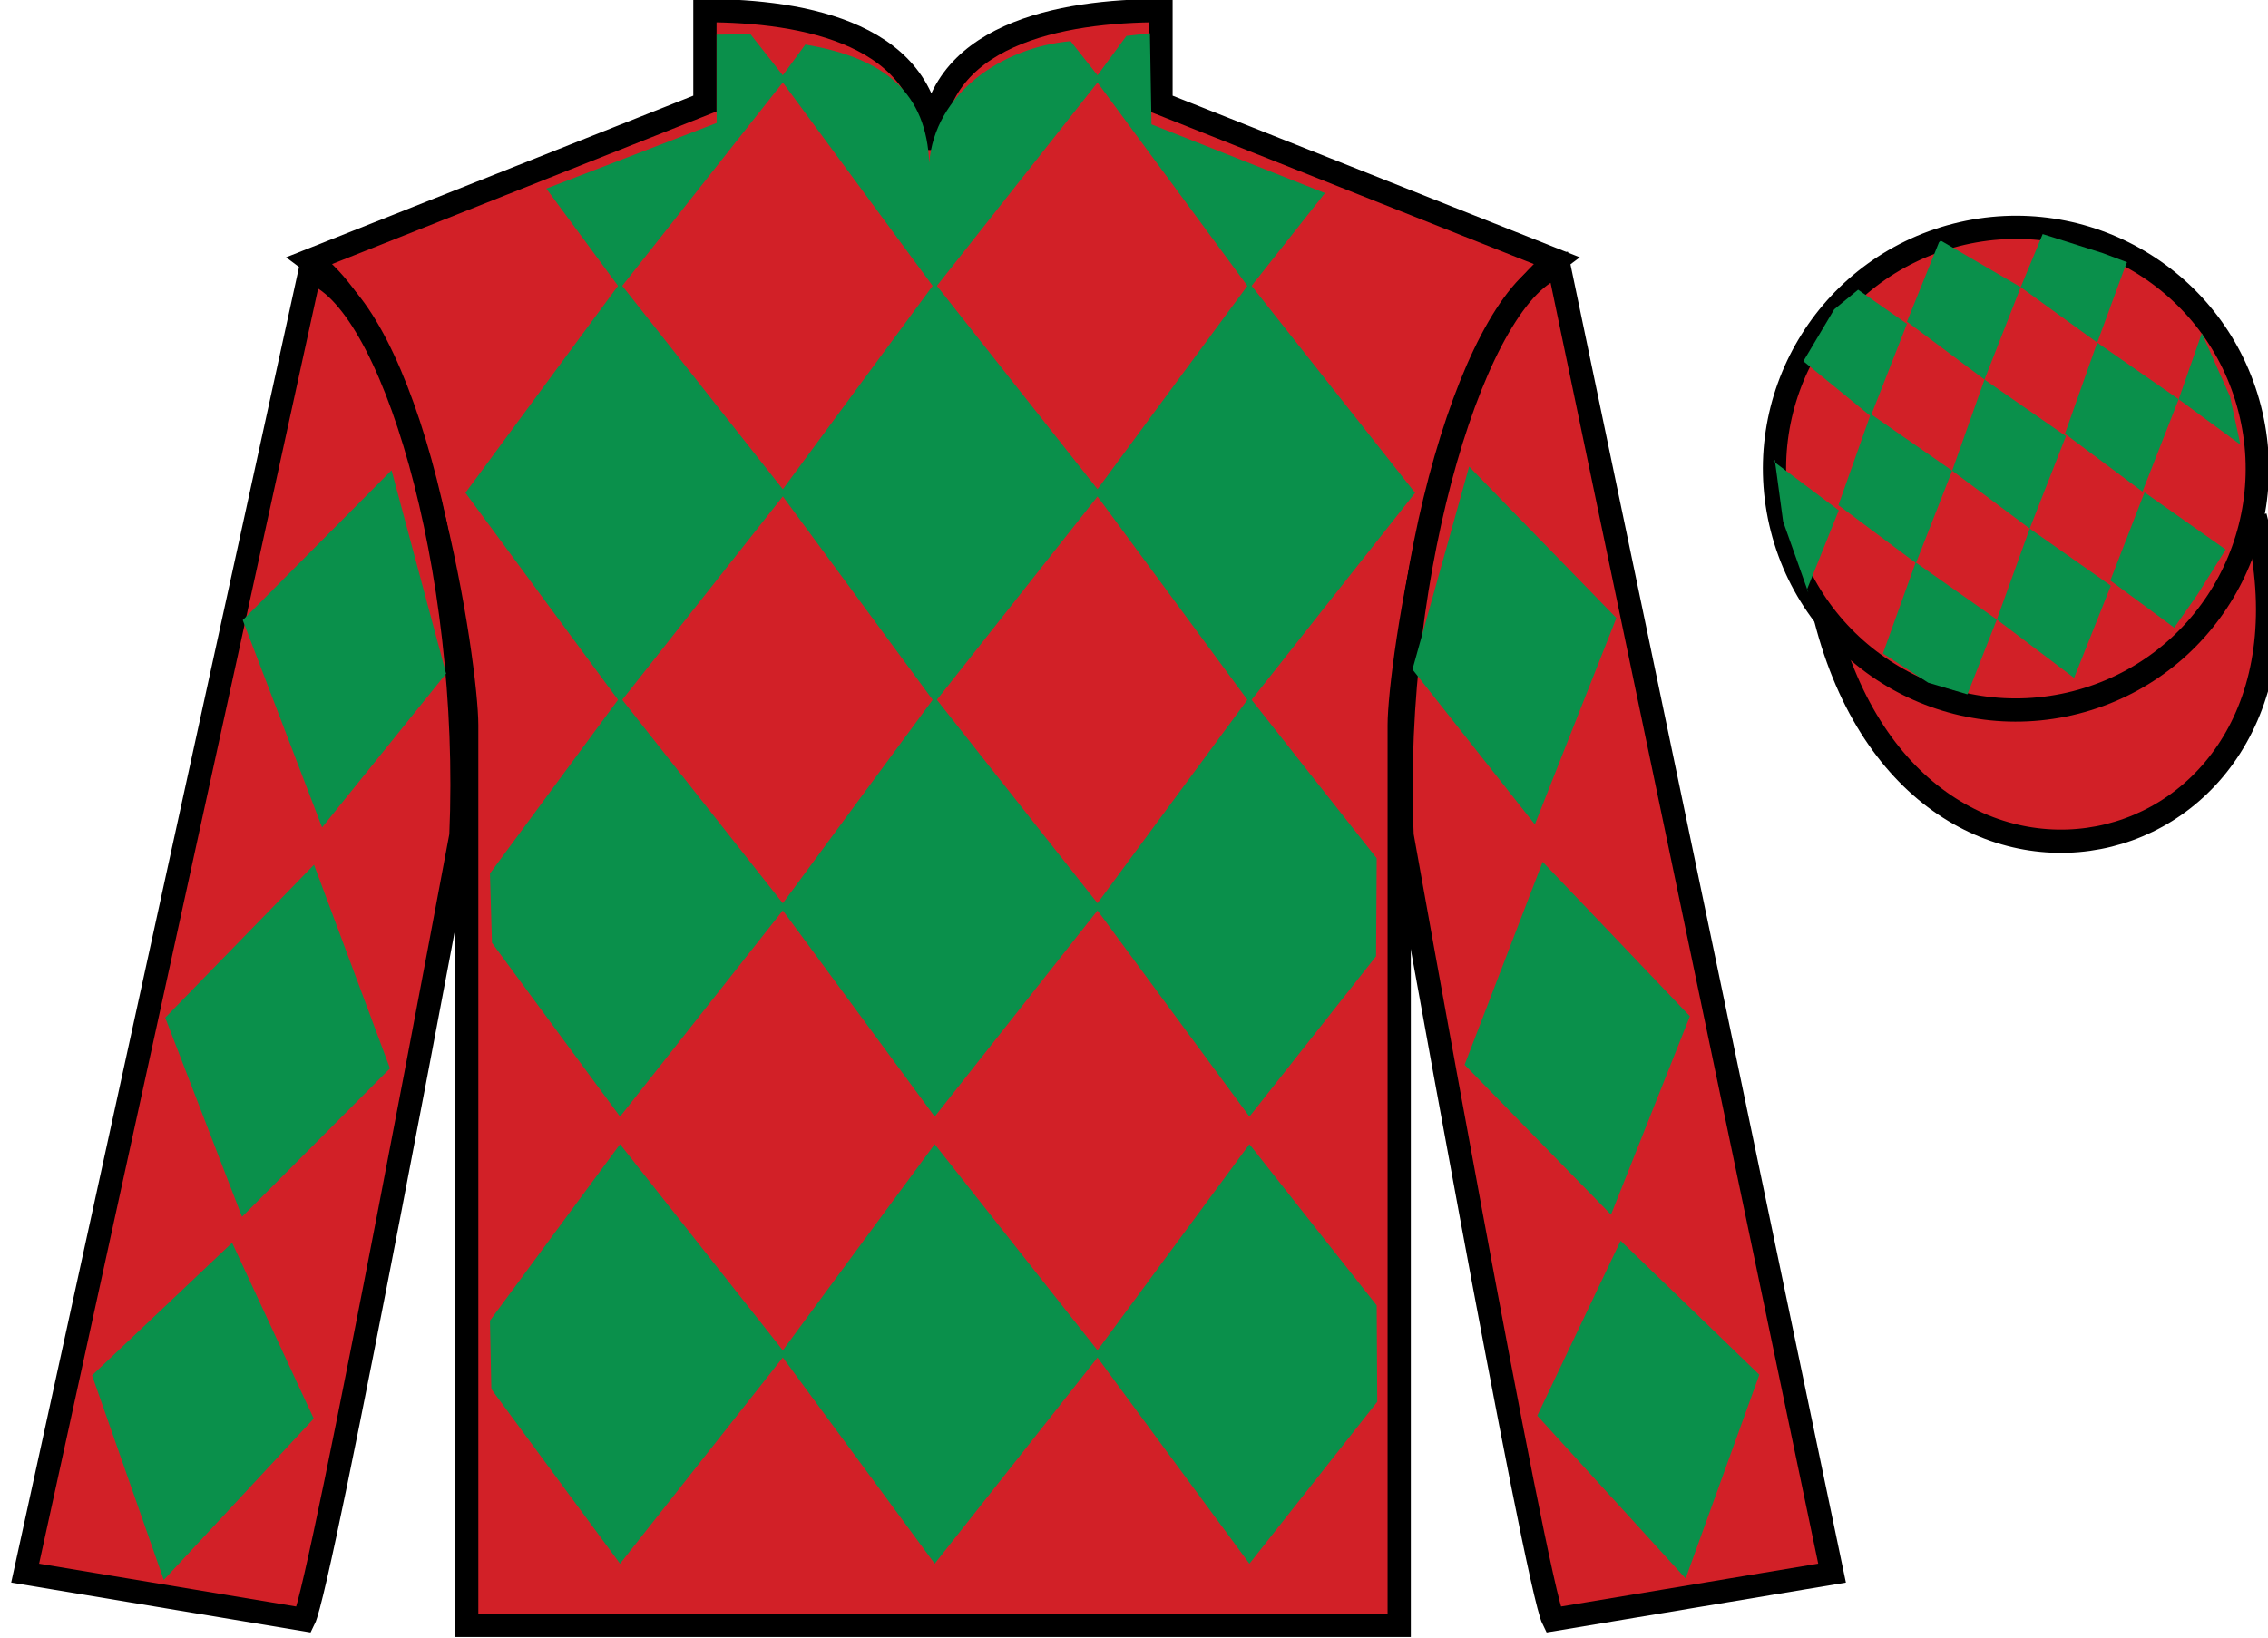
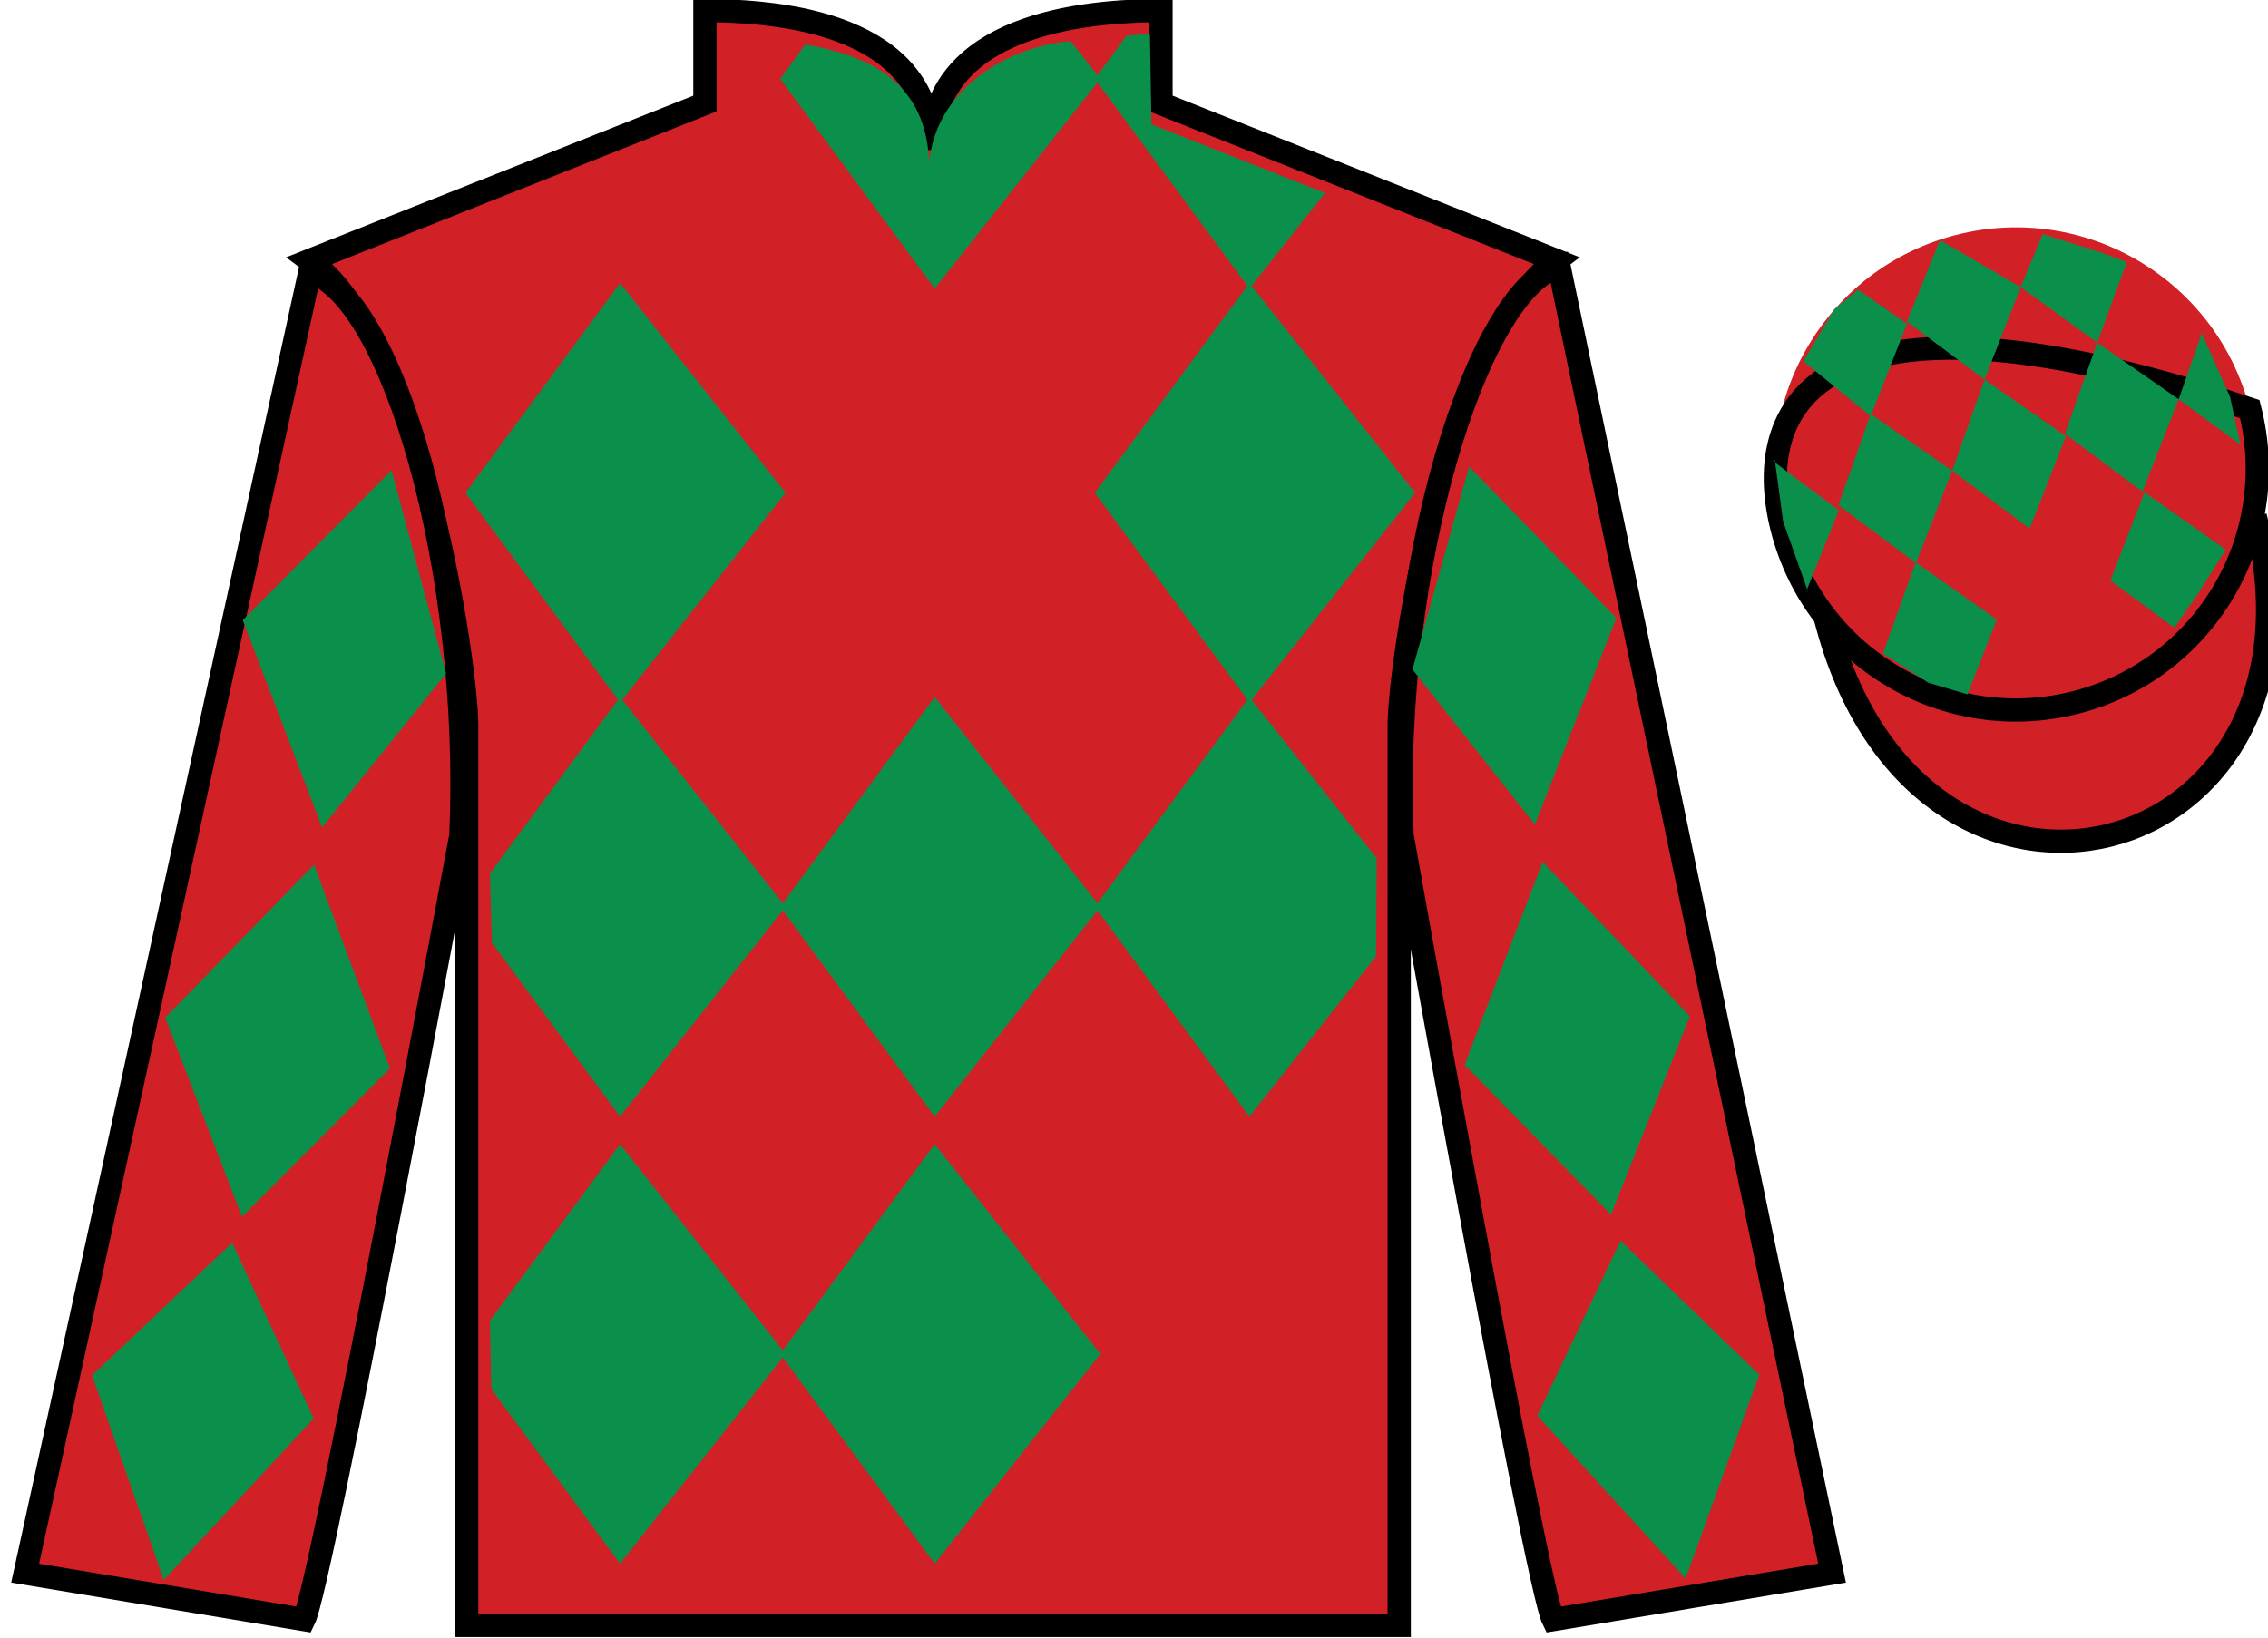
<svg xmlns="http://www.w3.org/2000/svg" width="97.59pt" height="70.5pt" viewBox="0 0 97.59 70.5" version="1.1">
  <g id="surface0">
    <path style=" stroke:none;fill-rule:nonzero;fill:rgb(82.177%,12.511%,15.354%);fill-opacity:1;" d="M 30.332 0.457 L 30.332 4.457 L 13.332 11.207 C 18.082 14.707 20.082 28.707 20.082 31.207 C 20.082 33.707 20.082 69.957 20.082 69.957 L 60.207 69.957 C 60.207 69.957 60.207 33.707 60.207 31.207 C 60.207 28.707 62.207 14.707 66.957 11.207 L 49.957 4.457 L 49.957 0.457 C 45.695 0.457 40.07 1.457 40.07 6.457 C 40.07 1.457 34.598 0.457 30.332 0.457 " />
    <path style="fill:none;stroke-width:10;stroke-linecap:butt;stroke-linejoin:miter;stroke:rgb(0%,0%,0%);stroke-opacity:1;stroke-miterlimit:4;" d="M 303.32 700.43 L 303.32 660.43 L 133.32 592.93 C 180.82 557.93 200.82 417.93 200.82 392.93 C 200.82 367.93 200.82 5.43 200.82 5.43 L 602.07 5.43 C 602.07 5.43 602.07 367.93 602.07 392.93 C 602.07 417.93 622.07 557.93 669.57 592.93 L 499.57 660.43 L 499.57 700.43 C 456.953 700.43 400.703 690.43 400.703 640.43 C 400.703 690.43 345.977 700.43 303.32 700.43 Z M 303.32 700.43 " transform="matrix(0.1,0,0,-0.1,0,70.5)" />
    <path style=" stroke:none;fill-rule:nonzero;fill:rgb(4.236%,56.318%,29.566%);fill-opacity:1;" d="M 46.066 1.77 L 47.348 3.395 L 40.219 12.422 L 33.57 3.395 L 34.652 1.918 C 38.141 2.504 39.863 4.047 39.984 7.016 C 40.219 4.047 43.062 2.047 46.066 1.77 " />
    <path style=" stroke:none;fill-rule:nonzero;fill:rgb(4.236%,56.318%,29.566%);fill-opacity:1;" d="M 26.68 12.184 L 20.027 21.211 L 26.68 30.238 L 33.805 21.211 L 26.68 12.184 " />
-     <path style=" stroke:none;fill-rule:nonzero;fill:rgb(4.236%,56.318%,29.566%);fill-opacity:1;" d="M 40.219 12.184 L 33.57 21.211 L 40.219 30.238 L 47.348 21.211 L 40.219 12.184 " />
    <path style=" stroke:none;fill-rule:nonzero;fill:rgb(4.236%,56.318%,29.566%);fill-opacity:1;" d="M 53.762 12.184 L 47.109 21.211 L 53.762 30.238 L 60.891 21.211 L 53.762 12.184 " />
    <path style=" stroke:none;fill-rule:nonzero;fill:rgb(4.236%,56.318%,29.566%);fill-opacity:1;" d="M 26.68 30 L 21.082 37.594 L 21.168 40.578 L 26.68 48.059 L 33.805 39.031 L 26.68 30 " />
    <path style=" stroke:none;fill-rule:nonzero;fill:rgb(4.236%,56.318%,29.566%);fill-opacity:1;" d="M 40.219 30 L 33.57 39.031 L 40.219 48.059 L 47.348 39.031 L 40.219 30 " />
    <path style=" stroke:none;fill-rule:nonzero;fill:rgb(4.236%,56.318%,29.566%);fill-opacity:1;" d="M 59.238 36.941 L 53.762 30 L 47.109 39.031 L 53.762 48.059 L 59.211 41.156 L 59.238 36.941 " />
    <path style=" stroke:none;fill-rule:nonzero;fill:rgb(4.236%,56.318%,29.566%);fill-opacity:1;" d="M 26.68 49.246 L 21.082 56.84 L 21.141 59.785 L 26.68 67.301 L 33.805 58.273 L 26.68 49.246 " />
    <path style=" stroke:none;fill-rule:nonzero;fill:rgb(4.236%,56.318%,29.566%);fill-opacity:1;" d="M 40.219 49.246 L 33.57 58.273 L 40.219 67.301 L 47.348 58.273 L 40.219 49.246 " />
-     <path style=" stroke:none;fill-rule:nonzero;fill:rgb(4.236%,56.318%,29.566%);fill-opacity:1;" d="M 59.238 56.184 L 53.762 49.246 L 47.109 58.273 L 53.762 67.301 L 59.262 60.332 L 59.238 56.184 " />
-     <path style=" stroke:none;fill-rule:nonzero;fill:rgb(4.236%,56.318%,29.566%);fill-opacity:1;" d="M 32.289 1.469 L 30.836 1.492 L 30.836 5.293 L 23.508 8.117 L 26.68 12.422 L 33.805 3.395 L 32.289 1.469 " />
    <path style=" stroke:none;fill-rule:nonzero;fill:rgb(4.236%,56.318%,29.566%);fill-opacity:1;" d="M 49.547 5.352 L 49.48 1.43 L 48.469 1.547 L 47.109 3.395 L 53.762 12.422 L 57.012 8.309 L 49.547 5.352 " />
    <path style=" stroke:none;fill-rule:nonzero;fill:rgb(82.177%,12.511%,15.354%);fill-opacity:1;" d="M 13.082 69.707 C 13.832 68.207 19.832 35.957 19.832 35.957 C 20.332 24.457 16.832 12.707 13.332 11.707 L 1.082 67.707 L 13.082 69.707 " />
    <path style="fill:none;stroke-width:10;stroke-linecap:butt;stroke-linejoin:miter;stroke:rgb(0%,0%,0%);stroke-opacity:1;stroke-miterlimit:4;" d="M 130.82 7.93 C 138.32 22.93 198.32 345.43 198.32 345.43 C 203.32 460.43 168.32 577.93 133.32 587.93 L 10.82 27.93 L 130.82 7.93 Z M 130.82 7.93 " transform="matrix(0.1,0,0,-0.1,0,70.5)" />
    <path style=" stroke:none;fill-rule:nonzero;fill:rgb(82.177%,12.511%,15.354%);fill-opacity:1;" d="M 78.832 67.707 L 67.082 11.457 C 63.582 12.457 59.832 24.457 60.332 35.957 C 60.332 35.957 66.082 68.207 66.832 69.707 L 78.832 67.707 " />
    <path style="fill:none;stroke-width:10;stroke-linecap:butt;stroke-linejoin:miter;stroke:rgb(0%,0%,0%);stroke-opacity:1;stroke-miterlimit:4;" d="M 788.32 27.93 L 670.82 590.43 C 635.82 580.43 598.32 460.43 603.32 345.43 C 603.32 345.43 660.82 22.93 668.32 7.93 L 788.32 27.93 Z M 788.32 27.93 " transform="matrix(0.1,0,0,-0.1,0,70.5)" />
    <path style="fill-rule:nonzero;fill:rgb(82.177%,12.511%,15.354%);fill-opacity:1;stroke-width:10;stroke-linecap:butt;stroke-linejoin:miter;stroke:rgb(0%,0%,0%);stroke-opacity:1;stroke-miterlimit:4;" d="M 785.508 438.828 C 825.234 283.203 1009.18 330.781 970.391 482.773 " transform="matrix(0.1,0,0,-0.1,0,70.5)" />
    <path style=" stroke:none;fill-rule:nonzero;fill:rgb(4.236%,56.318%,29.566%);fill-opacity:1;" d="M 10.445 26.691 L 16.848 20.238 L 19.195 28.992 L 13.859 35.613 L 10.445 26.691 " />
    <path style=" stroke:none;fill-rule:nonzero;fill:rgb(4.236%,56.318%,29.566%);fill-opacity:1;" d="M 13.512 37.219 L 7.109 43.801 L 10.414 52.371 L 16.781 45.984 L 13.512 37.219 " />
    <path style=" stroke:none;fill-rule:nonzero;fill:rgb(4.236%,56.318%,29.566%);fill-opacity:1;" d="M 9.988 53.488 L 3.961 59.195 L 7.047 68 L 13.5 61.055 L 9.988 53.488 " />
    <path style=" stroke:none;fill-rule:nonzero;fill:rgb(4.236%,56.318%,29.566%);fill-opacity:1;" d="M 69.551 26.598 L 63.215 20.082 L 60.777 28.812 L 66.043 35.484 L 69.551 26.598 " />
    <path style=" stroke:none;fill-rule:nonzero;fill:rgb(4.236%,56.318%,29.566%);fill-opacity:1;" d="M 66.379 37.094 L 72.715 43.738 L 69.32 52.277 L 63.02 45.828 L 66.379 37.094 " />
    <path style=" stroke:none;fill-rule:nonzero;fill:rgb(4.236%,56.318%,29.566%);fill-opacity:1;" d="M 69.734 53.402 L 75.703 59.168 L 72.531 67.938 L 66.148 60.93 L 69.734 53.402 " />
    <path style=" stroke:none;fill-rule:nonzero;fill:rgb(82.177%,12.511%,15.354%);fill-opacity:1;" d="M 89.309 30.234 C 94.867 28.816 98.223 23.16 96.805 17.605 C 95.387 12.047 89.734 8.691 84.176 10.109 C 78.617 11.527 75.262 17.184 76.68 22.738 C 78.098 28.297 83.754 31.652 89.309 30.234 " />
-     <path style="fill:none;stroke-width:10;stroke-linecap:butt;stroke-linejoin:miter;stroke:rgb(0%,0%,0%);stroke-opacity:1;stroke-miterlimit:4;" d="M 893.086 402.656 C 948.672 416.836 982.227 473.398 968.047 528.945 C 953.867 584.531 897.344 618.086 841.758 603.906 C 786.172 589.727 752.617 533.164 766.797 477.617 C 780.977 422.031 837.539 388.477 893.086 402.656 Z M 893.086 402.656 " transform="matrix(0.1,0,0,-0.1,0,70.5)" />
+     <path style="fill:none;stroke-width:10;stroke-linecap:butt;stroke-linejoin:miter;stroke:rgb(0%,0%,0%);stroke-opacity:1;stroke-miterlimit:4;" d="M 893.086 402.656 C 948.672 416.836 982.227 473.398 968.047 528.945 C 786.172 589.727 752.617 533.164 766.797 477.617 C 780.977 422.031 837.539 388.477 893.086 402.656 Z M 893.086 402.656 " transform="matrix(0.1,0,0,-0.1,0,70.5)" />
    <path style=" stroke:none;fill-rule:nonzero;fill:rgb(4.236%,56.318%,29.566%);fill-opacity:1;" d="M 79.953 12.469 L 78.926 13.312 L 77.598 15.547 L 80.496 17.914 L 82.055 13.938 L 79.953 12.469 " />
    <path style=" stroke:none;fill-rule:nonzero;fill:rgb(4.236%,56.318%,29.566%);fill-opacity:1;" d="M 83.645 10.434 L 83.508 10.359 L 83.434 10.426 L 82.055 13.844 L 85.391 16.336 L 86.949 12.359 L 83.645 10.434 " />
    <path style=" stroke:none;fill-rule:nonzero;fill:rgb(4.236%,56.318%,29.566%);fill-opacity:1;" d="M 90.484 10.895 L 87.895 10.074 L 86.949 12.359 L 90.242 14.746 L 91.398 11.598 L 91.523 11.285 L 90.484 10.895 " />
    <path style=" stroke:none;fill-rule:nonzero;fill:rgb(4.236%,56.318%,29.566%);fill-opacity:1;" d="M 80.496 17.82 L 79.105 21.742 L 82.441 24.234 L 84 20.258 L 80.496 17.82 " />
    <path style=" stroke:none;fill-rule:nonzero;fill:rgb(4.236%,56.318%,29.566%);fill-opacity:1;" d="M 85.391 16.336 L 84 20.258 L 87.336 22.75 L 88.895 18.773 L 85.391 16.336 " />
    <path style=" stroke:none;fill-rule:nonzero;fill:rgb(4.236%,56.318%,29.566%);fill-opacity:1;" d="M 90.242 14.746 L 88.852 18.668 L 92.188 21.16 L 93.746 17.184 L 90.242 14.746 " />
    <path style=" stroke:none;fill-rule:nonzero;fill:rgb(4.236%,56.318%,29.566%);fill-opacity:1;" d="M 82.43 24.207 L 81.02 28.125 L 82.969 29.383 L 84.656 29.883 L 84.656 29.883 L 85.922 26.664 L 82.43 24.207 " />
-     <path style=" stroke:none;fill-rule:nonzero;fill:rgb(4.236%,56.318%,29.566%);fill-opacity:1;" d="M 87.336 22.75 L 85.922 26.664 L 89.246 29.176 L 90.828 25.207 L 87.336 22.75 " />
    <path style=" stroke:none;fill-rule:nonzero;fill:rgb(4.236%,56.318%,29.566%);fill-opacity:1;" d="M 92.277 21.191 L 90.805 24.984 L 93.555 27.016 L 93.555 27.016 L 94.543 25.605 L 95.77 23.652 L 92.277 21.191 " />
    <path style=" stroke:none;fill-rule:nonzero;fill:rgb(4.236%,56.318%,29.566%);fill-opacity:1;" d="M 76.305 19.852 L 76.367 19.789 L 76.727 22.449 L 77.812 25.504 L 77.75 25.379 L 79.121 21.965 L 76.305 19.852 " />
    <path style=" stroke:none;fill-rule:nonzero;fill:rgb(4.236%,56.318%,29.566%);fill-opacity:1;" d="M 94.742 14.34 L 94.742 14.34 L 93.746 17.184 L 96.402 19.137 L 96.402 19.137 L 95.957 17.074 L 94.742 14.34 " />
  </g>
</svg>